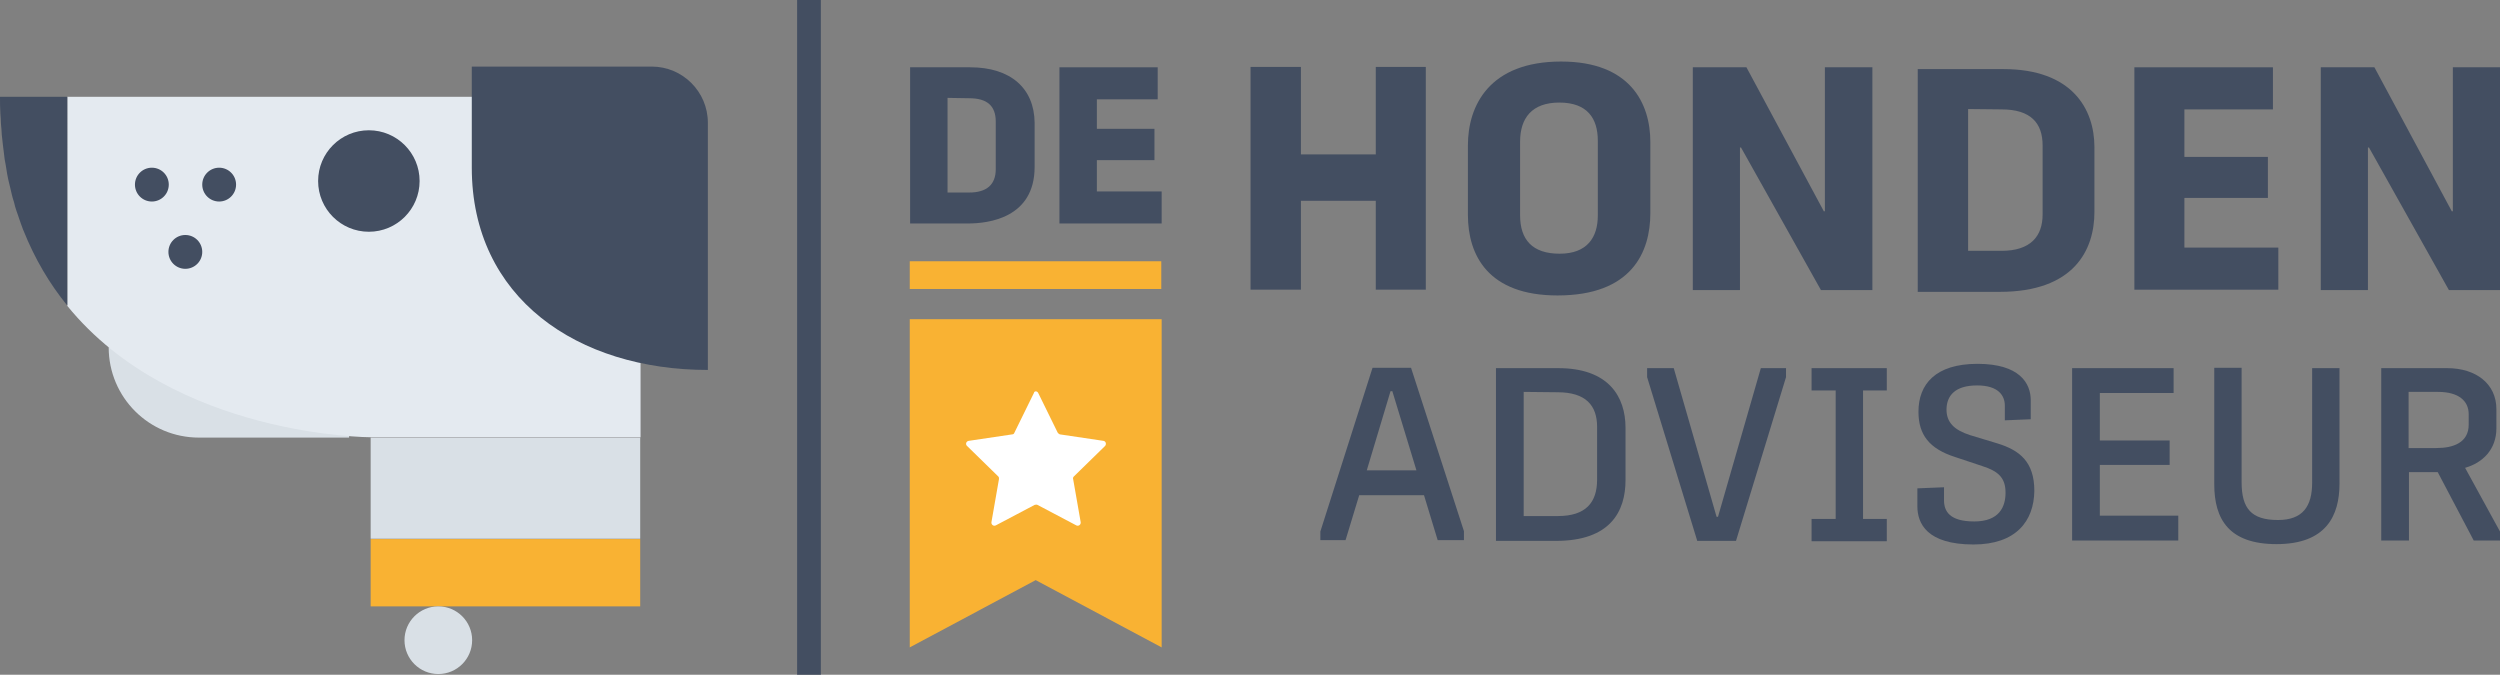
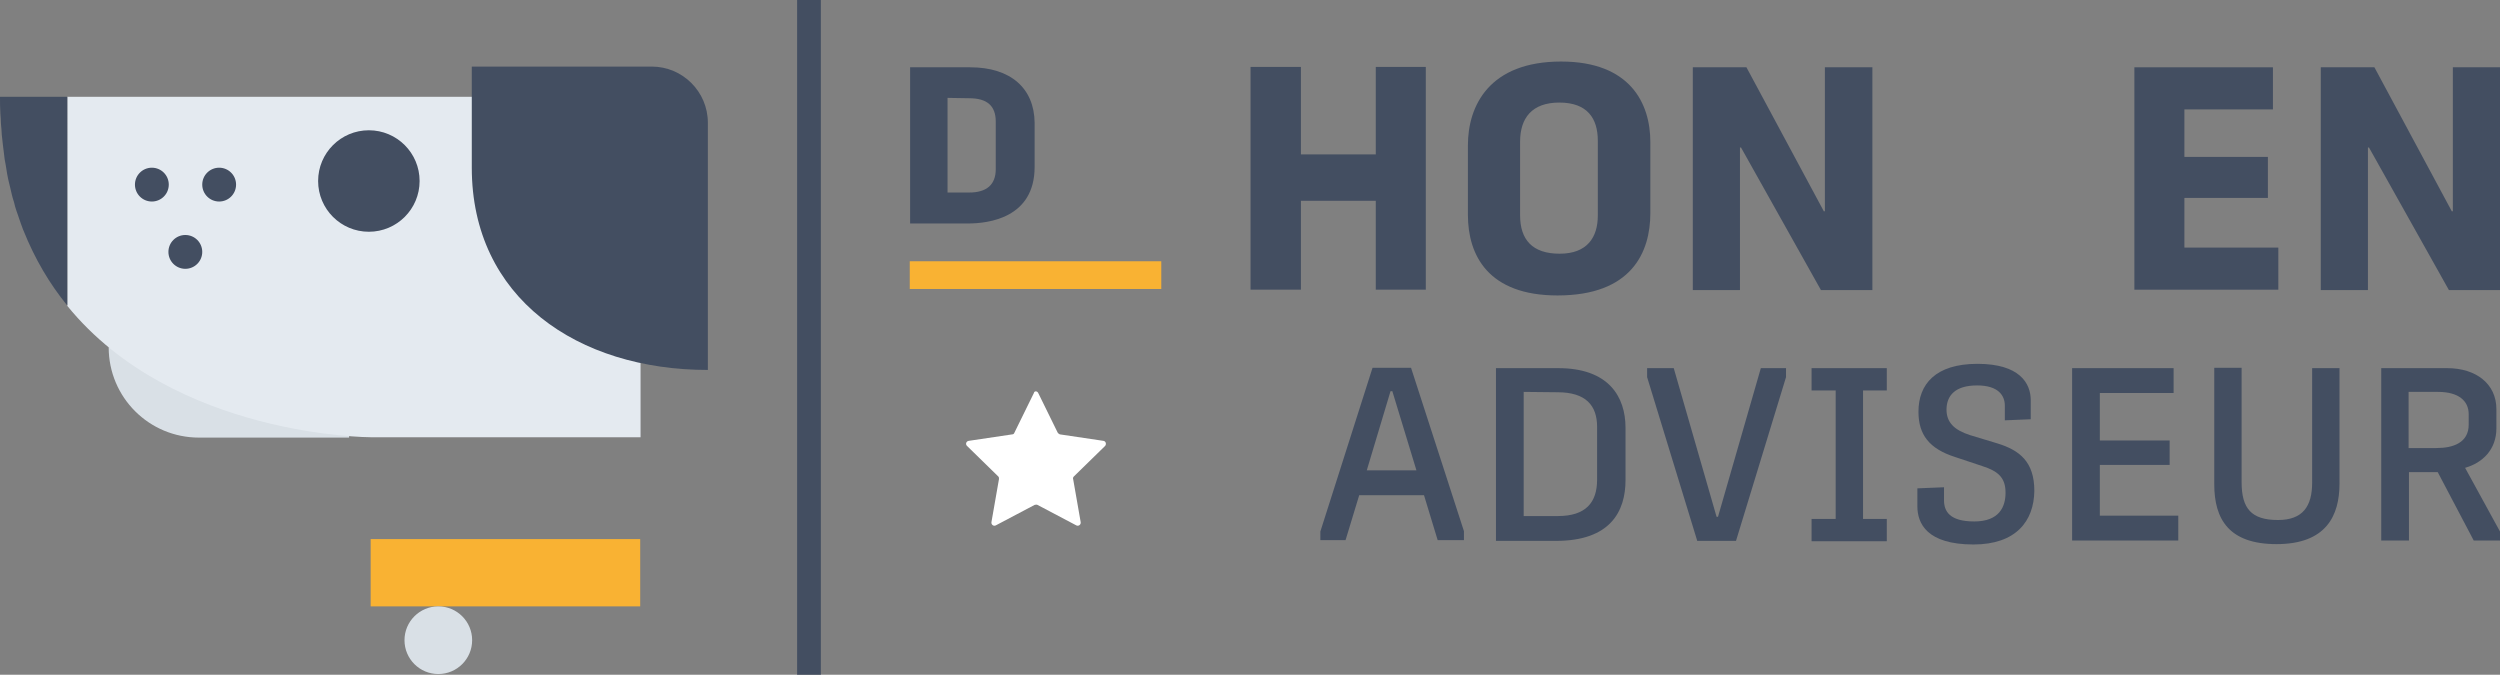
<svg xmlns="http://www.w3.org/2000/svg" version="1.1" x="0px" y="0px" viewBox="0 0 694.7 187.5" style="enable-background:new 0 0 694.7 187.5;" xml:space="preserve">
  <rect x="0" y="0" width="694.7" height="187.5" fill="#808080" stroke="none" />
  <style type="text/css">
	.st0{fill:#D9E0E6;}
	.st1{fill:#F9B233;}
	.st2{fill:#FFFFFF;}
	.st3{fill:#434E61;}
	.st4{fill:#E4EAF0;}
</style>
  <g id="Laag_2">
</g>
  <g id="Laag_1">
    <g>
      <path class="st0" d="M30.2,96.5L30.2,96.5c0,13.9,11.2,25.1,25.1,25.1H97V98.2L30.2,96.5z" />
-       <polygon class="st1" points="322.8,179.9 287.8,161.2 252.8,179.9 252.8,88.7 322.8,88.7   " />
      <rect x="252.8" y="72.6" class="st1" width="69.9" height="7.7" />
      <rect x="103" y="149.8" class="st1" width="74.9" height="18.7" />
      <path class="st2" d="M288.5,109.2l5.4,11c0.1,0.2,0.4,0.4,0.6,0.5l12.1,1.8c0.7,0.1,0.9,0.9,0.5,1.4l-8.7,8.5    c-0.2,0.2-0.3,0.5-0.2,0.7l2.1,12c0.1,0.7-0.6,1.2-1.2,0.9l-10.8-5.7c-0.2-0.1-0.5-0.1-0.8,0l-10.8,5.7c-0.6,0.3-1.3-0.2-1.2-0.9    l2.1-12c0-0.3,0-0.5-0.2-0.7l-8.7-8.5c-0.5-0.5-0.2-1.3,0.5-1.4l12.1-1.8c0.3,0,0.5-0.2,0.6-0.5l5.4-11    C287.4,108.6,288.2,108.6,288.5,109.2z" />
      <path class="st3" d="M347.5,80.5V18.6h14v24.3h20.8V18.6h13.9v61.9h-13.9V55.8h-20.8v24.7H347.5z" />
      <path class="st3" d="M432.8,82.1c-19.2,0-24.9-11.1-24.9-22.4V40.4c0-11.1,6-23.3,25.9-23.3c19.1,0,24.8,11.5,24.8,22.4v19.7    C458.6,70.1,453.4,82.1,432.8,82.1z M433.4,70.5c7.7,0,10.6-4.6,10.6-10.6V39.1c0-6.2-2.9-10.6-10.7-10.6    c-7.6,0-10.9,4.3-10.9,10.9v20.4C422.4,66.6,425.8,70.5,433.4,70.5z" />
      <path class="st3" d="M470.4,80.6V18.7h14.9l21.5,40h0.3v-40h13.2v61.9h-14.3L483.8,41h-0.3v39.6H470.4z" />
-       <path class="st3" d="M532.9,81.1V19.2h23.8c19.1,0,25.3,11.1,25.3,21.7v18c0,10.6-5.7,22.2-26.3,22.2H532.9z M546.9,30.3v39.4h9.3    c8,0,11.4-4,11.4-10.1V40.4c0-6.2-3.3-10-11.4-10L546.9,30.3z" />
      <path class="st3" d="M593.1,80.6V18.7h38.5v11.7h-24.6v13.2h23.2v11.4h-23.2v13.8h26.1v11.7H593.1z" />
      <path class="st3" d="M644.9,80.6V18.7h14.9l21.5,40h0.3v-40h13.2v61.9h-14.3L658.3,41H658v39.6H644.9z" />
      <g>
        <path class="st3" d="M269.6,18.7h-16.7v43.4h16.1c5.6,0,18.5-1.5,18.5-15.7V34.1C287.4,24.5,280.8,18.7,269.6,18.7z M263.3,27.2     l6,0.1c5,0,7.4,2.1,7.4,6.5v13.2c0,4.3-2.5,6.5-7.4,6.5h-6V27.2z" />
-         <polygon class="st3" points="304.8,53.2 304.8,44.5 320.8,44.5 320.8,35.8 304.8,35.8 304.8,27.6 321.7,27.6 321.7,18.7      294.4,18.7 294.4,62.1 322.8,62.1 322.8,53.2    " />
      </g>
      <g>
        <path class="st3" d="M366.9,150.2v-2.5l14.5-45.5h10.7l14.7,45.4v2.5h-7.3l-3.8-12.5h-18l-3.8,12.5H366.9z M379.8,130.7h13.8     l-6.7-22h-0.5L379.8,130.7z" />
        <path class="st3" d="M415.7,150.2v-47.9h17.3c14,0,18.7,7.9,18.7,16.6v14.5c0,8.7-4.2,16.9-19.3,16.9H415.7z M423.4,108.9v34.5     h9.5c7.8,0,10.9-3.8,10.9-10.1v-14.7c0-5.9-3.1-9.6-11-9.6L423.4,108.9z" />
        <path class="st3" d="M471.6,150.2l-13.9-45.4v-2.5h7.4l11.9,41.3h0.4l11.9-41.3h7v2.5l-13.9,45.5H471.6z" />
        <path class="st3" d="M503.4,150.4v-6.2h6.7v-35.7h-6.7v-6.2h20.9v6.2h-6.6v35.7h6.6v6.2H503.4z" />
        <path class="st3" d="M548.4,151.3c-13,0-15.6-5.9-15.6-10.6v-5l7.4-0.3v3.6c0,3.1,1.6,5.9,8.4,5.9c7,0,8.7-4.1,8.7-8     c0-4.2-2.1-6-6.5-7.4l-7.5-2.5c-7.2-2.3-10.2-6.2-10.2-12.6c0-7.6,4.7-13.3,16.4-13.3c11.7,0,14.8,5.4,14.8,10.1v5.3l-7.2,0.3     v-4.1c0-2.7-1.7-5.6-7.7-5.6c-6.2,0-8.4,2.9-8.5,6.5c-0.1,3.8,2.2,5.9,6.5,7.3l7.6,2.3c6.2,1.9,10.3,5.1,10.3,13.2     C565.2,144.8,560.2,151.3,548.4,151.3z" />
        <path class="st3" d="M575.8,150.2v-47.9H604v6.9h-20.5v13.2h19.4v6.8h-19.4v14.1h21.8v6.9H575.8z" />
        <path class="st3" d="M632.6,151.2c-13.2,0-17.3-6.9-17.3-16.6v-32.4h7.6V134c0,7.3,2.7,10.5,10.1,10.5c6.9,0,9.5-3.8,9.5-10.4     v-31.8h7.6v32.1C650.1,143.3,646.4,151.2,632.6,151.2z" />
        <path class="st3" d="M687.4,150.2l-10-19h-8v19h-7.7v-47.9H680c8.1,0,13.7,4.4,13.7,11.4v5.3c0,5.9-3.8,9.6-8.7,11l9.7,17.7v2.5     H687.4z M669.4,124.5h7.7c4.6,0,8.9-1.5,8.9-6.5v-2.9c0-3.7-2.8-6.2-8.5-6.2h-8.2V124.5z" />
      </g>
      <rect x="221.5" class="st3" width="6.6" height="187.5" />
      <path class="st4" d="M18.7,26.9V85v0c29.7,36.5,84.3,36.5,84.3,36.5H178V26.9H18.7z" />
      <path class="st3" d="M18.7,26.9H0c0,1.5,0,3.1,0.1,4.6c0,0.5,0.1,1,0.1,1.4c0,1,0.1,2,0.2,3c0,0.5,0.1,1.1,0.1,1.6    c0.1,0.9,0.2,1.8,0.3,2.7c0.1,0.6,0.1,1.1,0.2,1.6c0.1,0.8,0.2,1.7,0.3,2.5c0.1,0.5,0.2,1,0.3,1.6c0.1,0.8,0.3,1.7,0.4,2.5    c0.1,0.5,0.2,1,0.3,1.5c0.2,0.8,0.4,1.6,0.6,2.5c0.1,0.4,0.2,0.9,0.3,1.3c0.2,0.8,0.4,1.7,0.7,2.5c0.1,0.4,0.2,0.8,0.3,1.2    C4.4,58.1,4.7,59,5,59.8c0.1,0.3,0.2,0.6,0.3,0.9c0.3,1,0.7,1.9,1,2.8c0.1,0.2,0.1,0.4,0.2,0.5c3.2,8,7.3,14.9,12.2,20.9V26.9z" />
      <path class="st3" d="M131.1,18.5h50c8.6,0,15.6,7,15.6,15.6v68.7h0c-36.2,0-65.6-20-65.6-56.2V18.5z" />
      <circle class="st3" cx="102.5" cy="50.3" r="14.1" />
      <circle class="st3" cx="42.2" cy="51.3" r="4.7" />
      <circle class="st3" cx="60.9" cy="51.3" r="4.7" />
      <circle class="st3" cx="51.5" cy="70" r="4.7" />
-       <rect x="103" y="121.6" class="st0" width="74.9" height="28.1" />
      <circle class="st0" cx="121.8" cy="177.9" r="9.4" />
    </g>
  </g>
</svg>